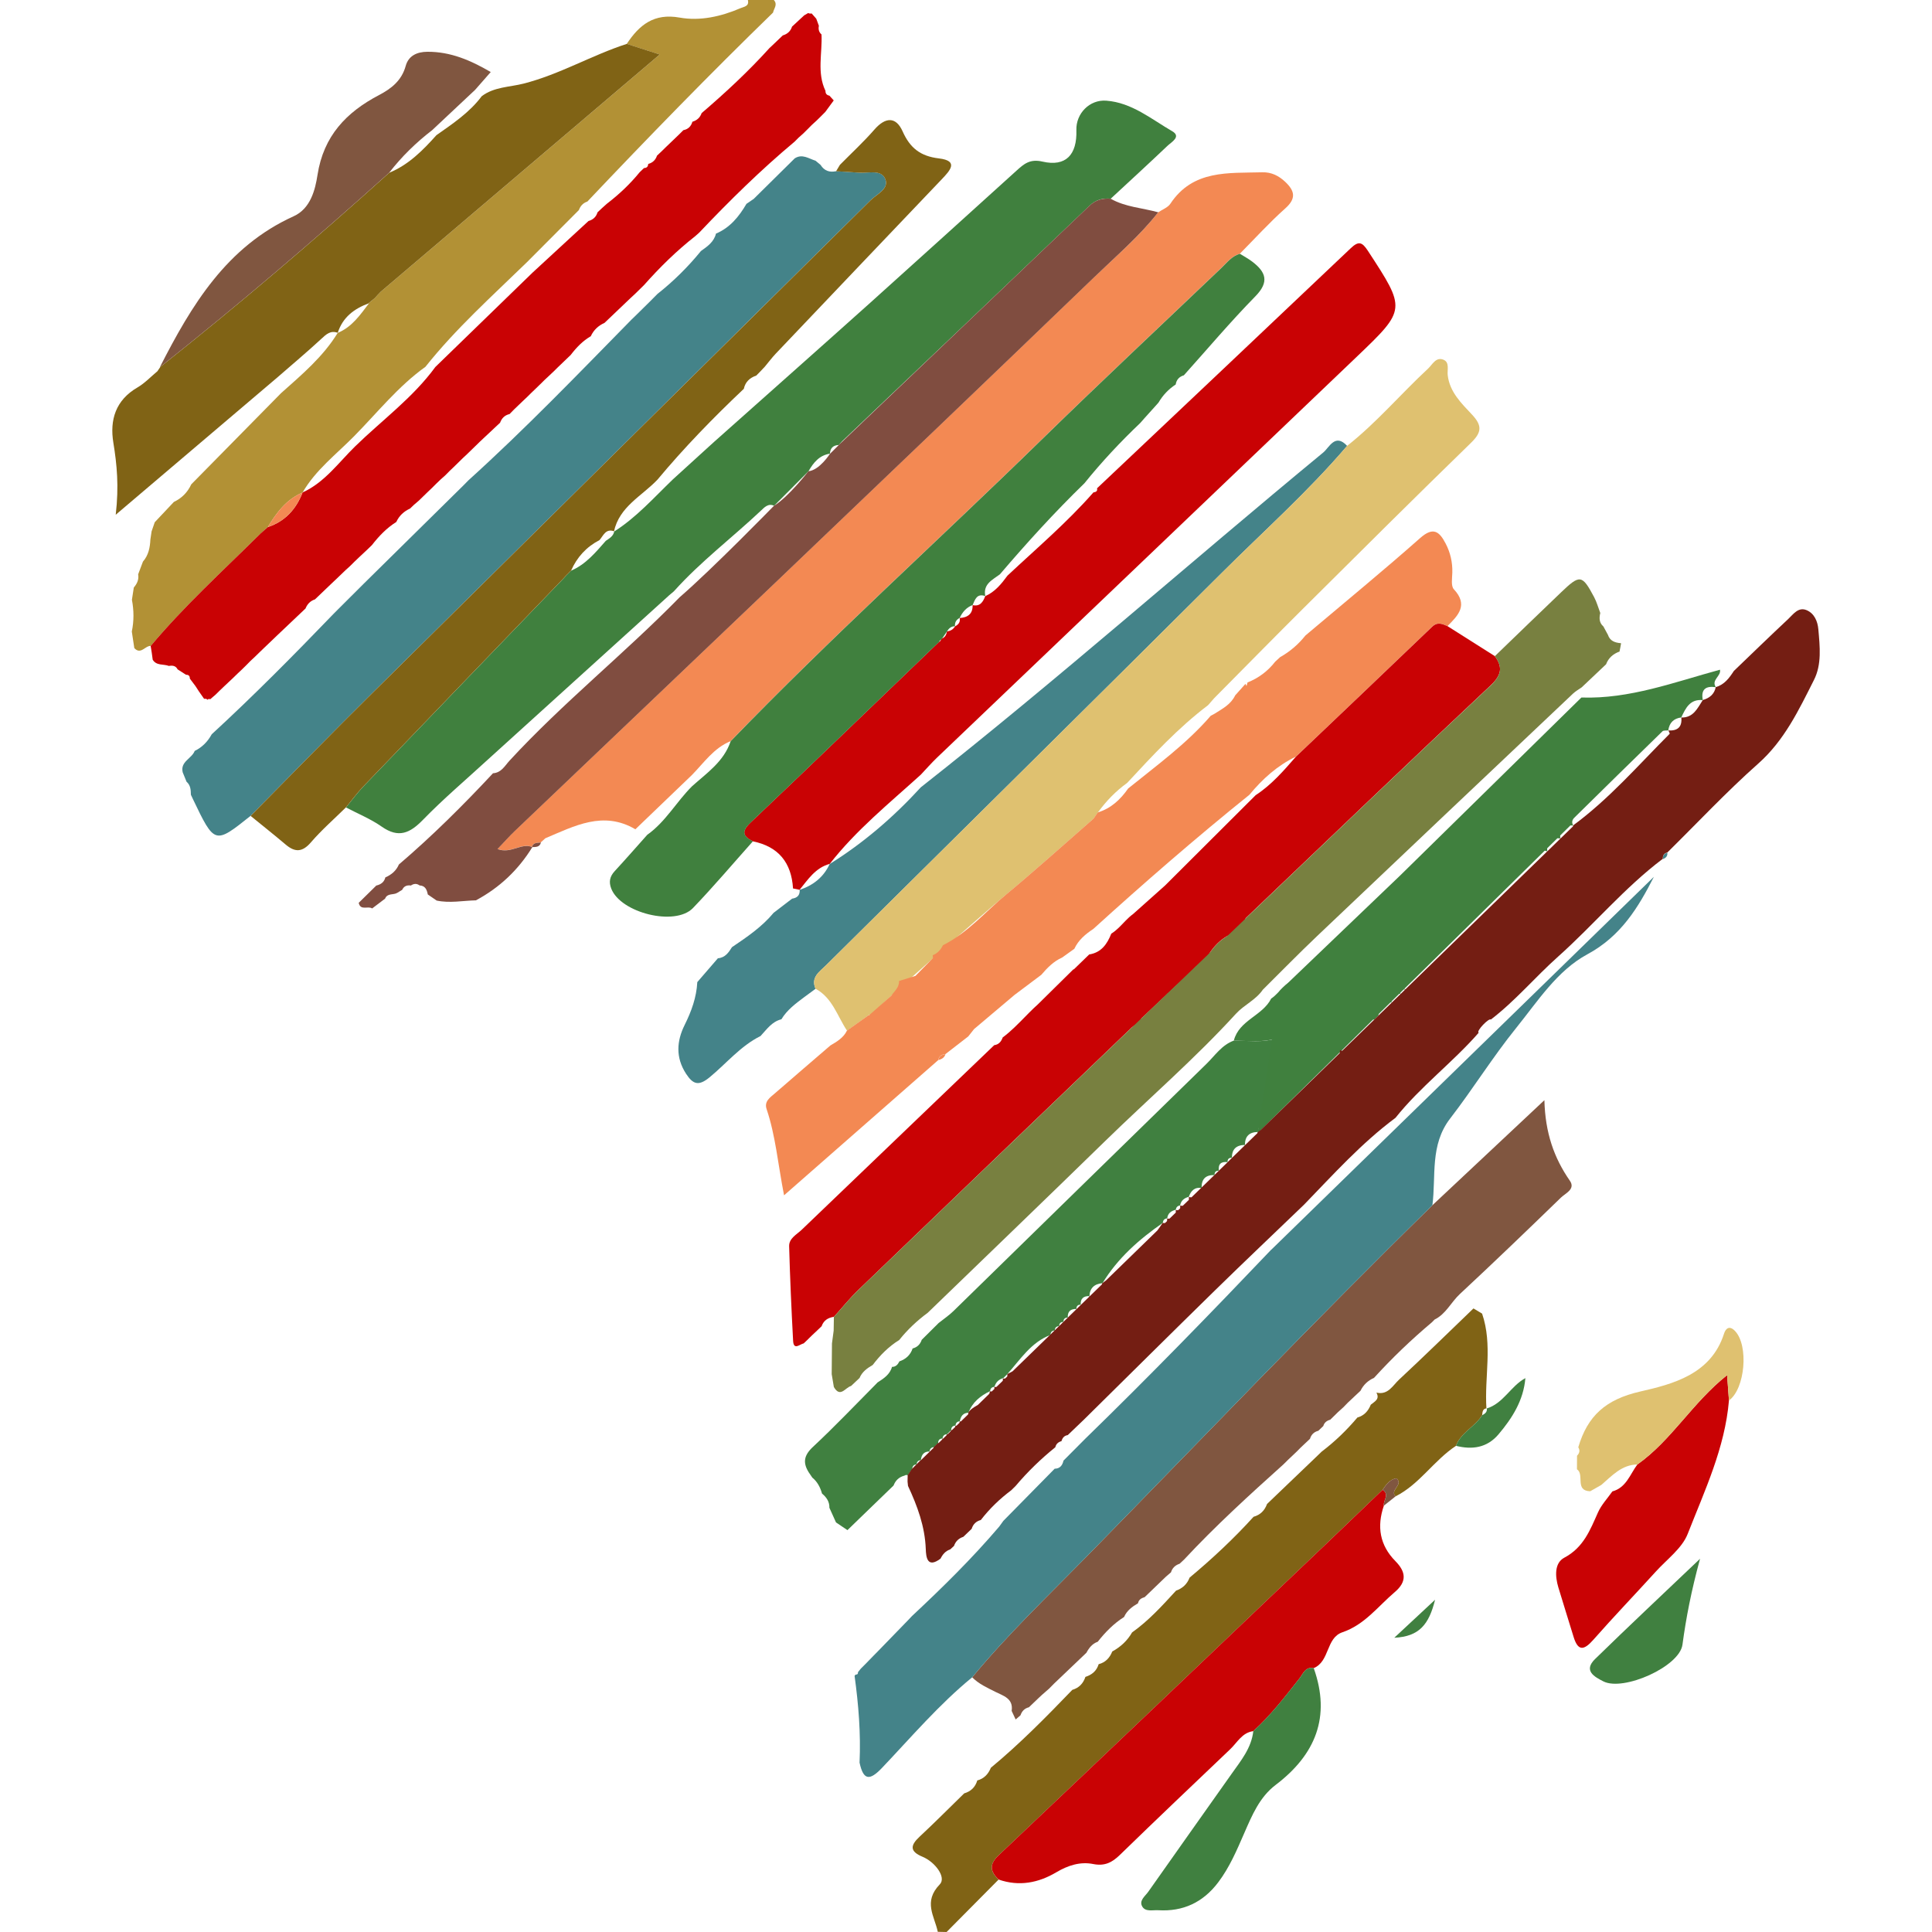
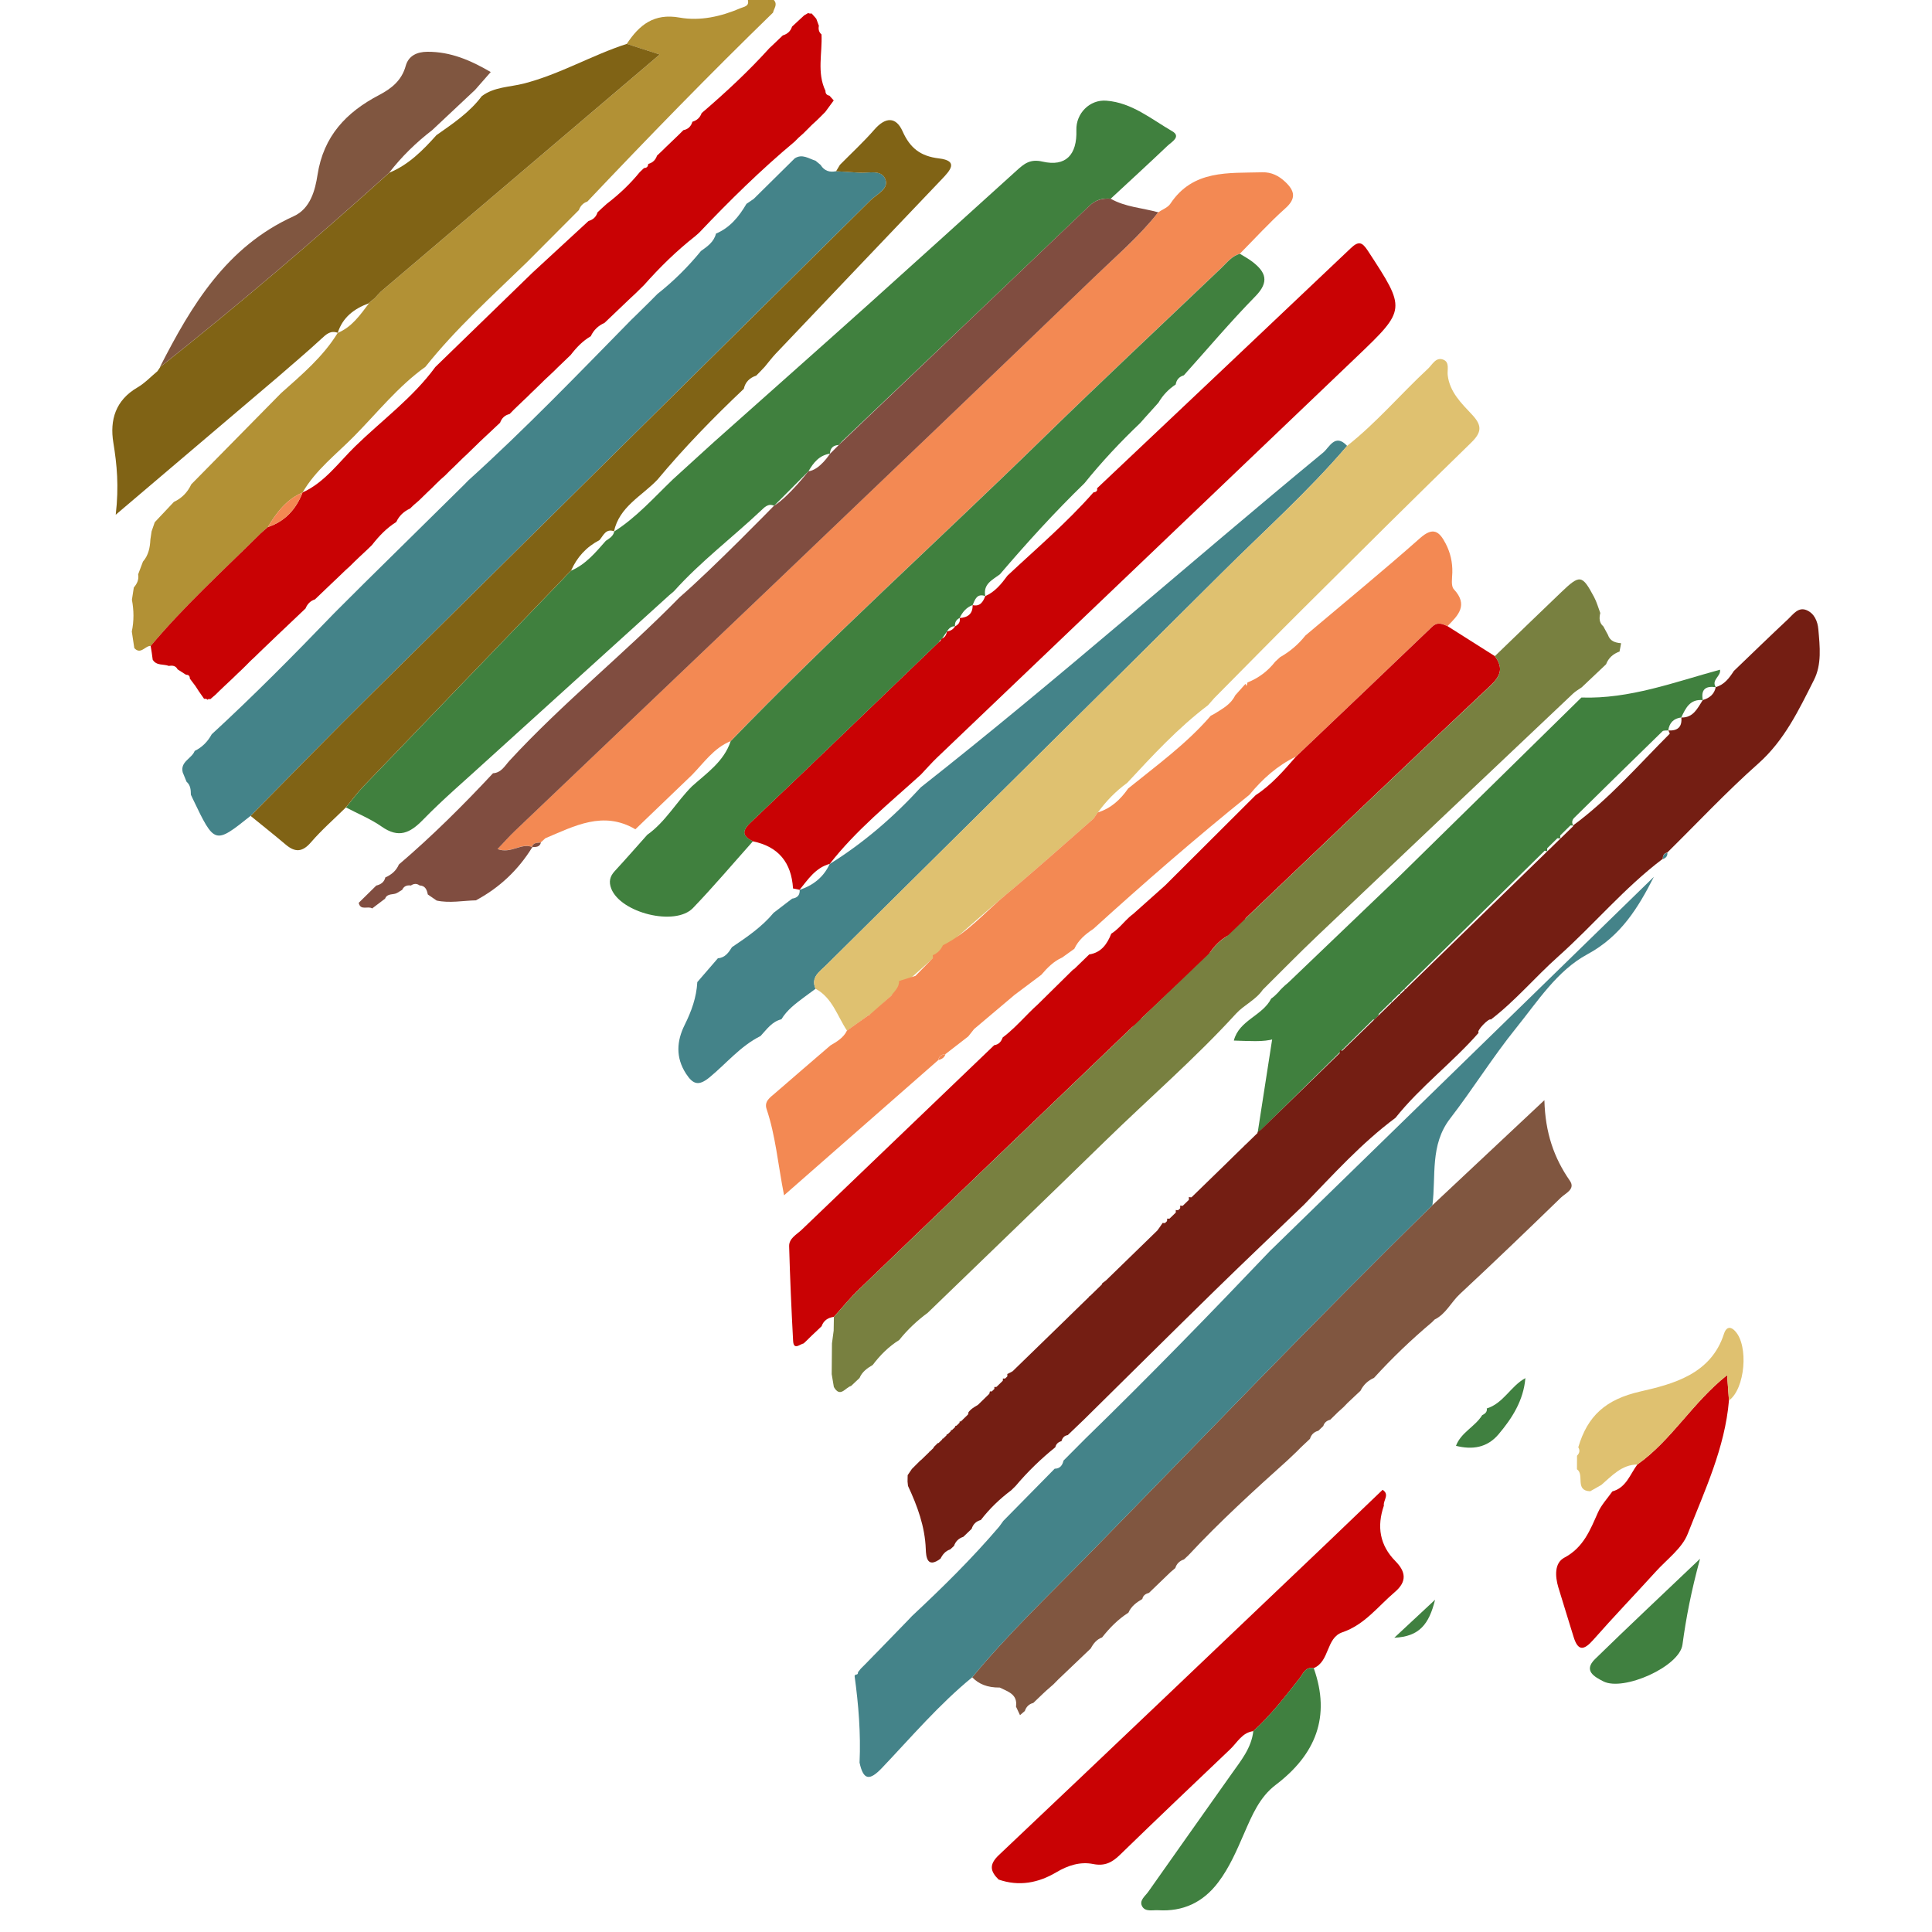
<svg xmlns="http://www.w3.org/2000/svg" id="Layer_1" x="0px" y="0px" viewBox="0 0 512 512" style="enable-background:new 0 0 512 512;" xml:space="preserve">
  <style type="text/css">	.st0{fill:#741E13;}	.st1{fill:#B29135;}	.st2{fill:#40803E;}	.st3{fill:#F38953;}	.st4{fill:#448389;}	.st5{fill:#C90204;}	.st6{fill:#805640;}	.st7{fill:#804D40;}	.st8{fill:#806315;}	.st9{fill:#408040;}	.st10{fill:#DFC170;}	.st11{fill:#788040;}	.st12{fill:#FFFFFF;}	.st13{fill:#231F20;}</style>
  <g>
    <path class="st1" d="M204.86,3.34c-16.79,16.31-33.11,33.09-49.21,50.08c-1.13,0.37-1.84,1.16-2.24,2.25  c-4.59,4.61-9.18,9.22-13.77,13.82c-9.23,8.98-18.84,17.59-26.89,27.71c-7.24,5.18-12.75,12.16-18.93,18.42  c-4.71,4.78-10.17,8.92-13.62,14.87l-0.02,0.03c-4.29,1.83-6.91,5.33-9.21,9.16c-0.82,0.74-1.67,1.44-2.45,2.22  c-9.7,9.59-19.79,18.8-28.58,29.28c-1.49-0.09-2.63,2.43-4.35,0.57c-0.22-1.46-0.44-2.92-0.66-4.39c0.59-2.8,0.56-5.61,0.03-8.42  c0.17-1.08,0.33-2.17,0.5-3.25c0.87-1,1.39-2.12,1.15-3.49c0.42-1.12,0.85-2.24,1.27-3.37c1.47-1.68,1.87-3.72,1.97-5.85  c0.11-0.72,0.21-1.44,0.32-2.16c0.28-0.81,0.56-1.62,0.84-2.43c1.69-1.79,3.38-3.59,5.07-5.38c2.11-0.99,3.63-2.55,4.61-4.66  c7.93-8.05,15.85-16.1,23.78-24.15c5.48-4.89,11.13-9.62,15.03-15.99l-0.01,0.01c3.78-1.55,5.97-4.78,8.3-7.85l-0.23,0.07  c0.59-0.48,1.19-0.97,1.78-1.45c0.26-0.29,0.53-0.59,0.79-0.88c0.26-0.27,0.53-0.55,0.79-0.82c24.44-20.78,48.89-41.57,73.91-62.84  c-3.7-1.19-6.22-2-8.74-2.81c3.32-5.04,7.21-8.2,14.02-6.98c5.42,0.97,10.98-0.28,16.14-2.5c0.93-0.4,2.36-0.48,1.94-2.16  c2.29,0,4.58,0,6.87,0C206.18,1.19,205.08,2.24,204.86,3.34z" />
    <path class="st2" d="M178.34,127.02c3.23-2.94,6.46-5.88,9.69-8.82c0.45-0.41,0.9-0.82,1.36-1.23  c13.65-12.16,27.34-24.28,40.95-36.48c13.05-11.71,26.03-23.5,39.04-35.26c1.96-1.77,3.54-3.19,6.91-2.4  c6.15,1.42,9.17-1.81,8.96-8.33c-0.14-4.41,3.5-8.16,7.93-7.82c6.78,0.51,11.91,4.88,17.46,8.09c2.49,1.44-0.19,2.87-1.25,3.88  c-4.96,4.72-10.01,9.34-15.03,14c-2.16-0.18-3.95,0.27-5.66,1.9c-21.78,20.82-43.62,41.56-65.45,62.32  c-0.34,0.38-0.69,0.76-1.03,1.14l0.09-0.08c-1.53,0.05-2.32,0.84-2.37,2.36l0.08-0.07c-2.87,0.39-4.45,2.38-5.77,4.68  c0,0-9.1,9.13-9.1,9.13c-1.58-0.73-2.62,0.47-3.49,1.29c-7.6,7.16-15.98,13.49-22.99,21.29l-0.15,0.15  c-0.38,0.32-0.76,0.64-1.14,0.96c-16.04,14.53-32.08,29.07-48.12,43.6c-5.74,5.28-11.71,10.33-17.14,15.91  c-3.47,3.57-6.47,4.98-10.96,1.84c-2.92-2.05-6.31-3.42-9.48-5.09c1.57-1.9,3.02-3.91,4.73-5.68  c17.56-18.29,35.15-36.55,52.74-54.81c0.35-0.38,0.7-0.76,1.05-1.14l0,0.02c0.38-0.39,0.77-0.78,1.15-1.16l0,0.02  c3.9-1.67,6.5-4.85,9.2-7.91c0.95-0.65,1.99-1.22,2.23-2.5l-0.07,0.07C168.67,137.12,173.31,131.85,178.34,127.02z" />
    <path class="st3" d="M306.94,56.26c1.09-0.74,2.55-1.25,3.22-2.27c6.01-9.07,15.39-8.07,24.36-8.33c2.43-0.07,4.39,0.93,6.11,2.56  c2.48,2.36,2.95,4.37-0.01,7c-4.23,3.76-8.05,7.99-12.05,12.02c-2.14,0.61-3.42,2.34-4.92,3.77  c-15.96,15.21-32.05,30.29-47.82,45.68c-27.32,26.67-55.68,52.26-82.22,79.73c-4.46,1.81-7.07,5.74-10.27,8.99  c-4.99,4.79-9.98,9.57-14.96,14.36c-8.53-5.02-16.15-0.86-23.86,2.38c-0.44,0.39-0.88,0.79-1.31,1.19c0,0,0.13-0.07,0.13-0.07  c-0.95,0.11-2.04-0.06-2.39,1.22c0,0,0.12-0.02,0.12-0.02c-2.92-1.23-5.64,1.87-9.23,0.52c1.78-1.86,3.13-3.4,4.61-4.81  c23.29-22.21,46.62-44.39,69.89-66.62c27.96-26.71,55.91-53.42,83.76-80.24C295.87,67.81,301.98,62.59,306.94,56.26z" />
    <path class="st4" d="M210.62,41.96c2-1.27,3.7,0.07,5.5,0.63c0.45,0.37,0.9,0.75,1.35,1.12c0,0,0.02,0.04,0.02,0.04  c0.97,1.52,2.36,1.99,4.08,1.62c2.08,0.13,4.16,0.28,6.25,0.39c2.41,0.13,5.73-0.88,6.77,1.64c1.1,2.66-2.23,4.03-3.87,5.66  c-44.02,43.59-88.12,87.11-132.15,130.7c-10.82,10.71-21.44,21.63-32.16,32.45c-9.52,7.59-9.52,7.59-15.31-4.5  c-0.17-0.36-0.34-0.72-0.51-1.09c-0.02-1.27-0.08-2.53-1.15-3.45c-0.34-0.83-0.68-1.67-1.02-2.5c-0.69-2.87,2.41-3.62,3.18-5.67  c1.99-0.97,3.46-2.48,4.51-4.41c11.14-10.25,21.78-21.01,32.28-31.91c0.39-0.39,0.77-0.78,1.16-1.17c1.91-1.9,3.81-3.8,5.72-5.7  c0.39-0.39,0.77-0.78,1.16-1.16c8.81-8.69,17.62-17.37,26.43-26.06c0.43-0.44,0.86-0.87,1.29-1.31  c15.01-13.57,29.03-28.14,43.19-42.57c0.38-0.36,0.75-0.73,1.13-1.09c0.77-0.76,1.55-1.53,2.32-2.29c0.38-0.37,0.76-0.75,1.14-1.12  c0.77-0.78,1.54-1.55,2.32-2.33c4.25-3.36,8.08-7.15,11.5-11.35c1.7-1.22,3.45-2.39,3.99-4.62c3.72-1.57,6.11-4.52,8.08-7.89  c0.64-0.44,1.29-0.88,1.93-1.32C203.37,49.13,206.99,45.55,210.62,41.96z" />
    <path class="st5" d="M39.93,171.19c8.79-10.48,18.88-19.69,28.58-29.28c0.78-0.78,1.63-1.48,2.46-2.22  c4.59-1.53,7.5-4.74,9.21-9.16l0.02-0.03c5.85-2.67,9.52-7.91,13.92-12.21c7.13-6.95,15.3-12.88,21.25-21.03  c8.59-8.34,17.18-16.68,25.78-25.03c4.94-4.55,9.88-9.11,14.81-13.66c1.19-0.34,2.01-1.06,2.38-2.27c0,0-0.05,0.03-0.05,0.03  c0.41-0.39,0.83-0.78,1.24-1.17c0,0-0.08,0.07-0.08,0.07c0.46-0.41,0.91-0.82,1.37-1.23c3.22-2.46,6.15-5.23,8.71-8.37  c0.35-0.33,0.7-0.67,1.04-1c0,0,0.12-0.1,0.12-0.1c0.67-0.01,1.04-0.34,1.08-1.02c0,0,0.07-0.08,0.07-0.08  c1.16-0.32,1.9-1.07,2.28-2.2c0,0,0.03-0.02,0.03-0.02c0.38-0.36,0.77-0.73,1.16-1.09c0,0,0.02-0.02,0.02-0.02  c0.38-0.37,0.76-0.74,1.14-1.12c0,0,0.01-0.01,0.01-0.01c0.39-0.38,0.79-0.75,1.18-1.13c0.76-0.73,1.52-1.46,2.28-2.19  c0.4-0.4,0.8-0.79,1.2-1.19c0,0-0.02,0.03-0.02,0.03c1.27-0.25,2.03-1.03,2.38-2.25c0,0-0.03,0.03-0.03,0.03  c1.21-0.35,2.05-1.1,2.47-2.3c6.33-5.42,12.42-11.08,18.01-17.27c0.42-0.39,0.83-0.78,1.25-1.17c0.75-0.72,1.5-1.44,2.25-2.15  c1.22-0.36,2.06-1.11,2.45-2.33c1.07-0.99,2.14-1.99,3.21-2.98c0.35-0.21,0.71-0.41,1.07-0.62c0.29,0.15,0.6,0.19,0.91,0.11  c0.41,0.47,0.82,0.94,1.23,1.4c0.23,0.62,0.46,1.25,0.69,1.87c-0.18,0.89-0.01,1.68,0.7,2.3c0.24,4.99-1.27,10.11,1.05,14.95  c-0.02,0.73,0.34,1.14,1.05,1.27c0,0-0.04-0.04-0.04-0.04c0.39,0.43,0.79,0.87,1.18,1.3c-0.75,1.02-1.49,2.03-2.24,3.05  c-0.4,0.4-0.79,0.8-1.19,1.2c-0.37,0.36-0.73,0.72-1.1,1.08c-0.42,0.39-0.85,0.77-1.27,1.16c-0.35,0.36-0.71,0.71-1.06,1.07  c-0.41,0.4-0.81,0.81-1.22,1.21c0,0,0.07-0.06,0.07-0.06c-0.44,0.39-0.88,0.78-1.32,1.17c-0.34,0.35-0.69,0.69-1.03,1.04  c-8.97,7.49-17.28,15.67-25.31,24.14c-0.35,0.31-0.7,0.62-1.05,0.93c-4.94,3.87-9.39,8.25-13.55,12.94  c-0.77,0.76-1.54,1.51-2.31,2.27c-0.41,0.38-0.82,0.76-1.23,1.14c-2.31,2.2-4.62,4.4-6.93,6.61c-1.64,0.74-2.89,1.89-3.64,3.54  c-2.15,1.25-3.82,3-5.32,4.96c-0.34,0.33-0.69,0.66-1.03,0.99c-0.81,0.78-1.63,1.56-2.44,2.34c-0.36,0.36-0.72,0.72-1.09,1.08  c-0.79,0.74-1.59,1.49-2.38,2.23c-0.39,0.38-0.77,0.77-1.16,1.15l0-0.01c-0.39,0.38-0.78,0.76-1.17,1.14l0.02-0.02  c-0.4,0.38-0.8,0.77-1.2,1.15c-0.37,0.36-0.74,0.72-1.1,1.09c-0.42,0.4-0.84,0.79-1.26,1.19c-0.74,0.71-1.48,1.42-2.23,2.14  c-0.41,0.42-0.81,0.83-1.22,1.25l0.03-0.05c-1.26,0.3-2.06,1.1-2.49,2.29c-1.78,1.67-3.55,3.33-5.33,5  c-0.32,0.31-0.64,0.63-0.96,0.94c-0.83,0.8-1.66,1.61-2.48,2.41c-0.36,0.33-0.71,0.67-1.07,1c-0.8,0.78-1.6,1.57-2.4,2.35  c-0.37,0.35-0.73,0.7-1.1,1.05l-0.06,0.06c-0.36,0.37-0.73,0.73-1.09,1.1l-0.05,0.05c-0.4,0.35-0.79,0.7-1.19,1.06l0,0  c-0.39,0.38-0.79,0.75-1.18,1.13l0.02-0.02c-0.39,0.39-0.78,0.78-1.17,1.17l0.02-0.02c-0.4,0.38-0.8,0.76-1.2,1.14l0.03-0.03  c-0.4,0.39-0.79,0.78-1.19,1.16l0.04-0.04c-0.4,0.39-0.8,0.78-1.2,1.17l0.04-0.04c-0.45,0.38-0.9,0.77-1.34,1.15  c-0.33,0.32-0.67,0.64-1,0.96c-1.64,0.75-2.89,1.9-3.65,3.56c-2.56,1.6-4.61,3.75-6.45,6.12c-0.34,0.33-0.68,0.66-1.02,0.99  c-0.82,0.77-1.63,1.54-2.45,2.3c-0.38,0.36-0.75,0.72-1.13,1.08l-0.04,0.04c-0.37,0.37-0.74,0.73-1.11,1.1l-0.05,0.05  c-0.4,0.36-0.8,0.72-1.19,1.08c-0.76,0.73-1.53,1.47-2.29,2.2c-0.42,0.4-0.84,0.79-1.26,1.19c-1.52,1.45-3.04,2.9-4.56,4.36  c-1.22,0.4-2.03,1.23-2.5,2.41c-2.53,2.4-5.06,4.81-7.6,7.21c-0.35,0.34-0.71,0.68-1.06,1.02c-0.81,0.77-1.61,1.54-2.42,2.31  c-0.38,0.36-0.76,0.73-1.13,1.09c-0.39,0.38-0.78,0.76-1.17,1.14c-0.4,0.37-0.79,0.74-1.19,1.11l0.01-0.01  c-0.39,0.39-0.78,0.78-1.16,1.18c-0.37,0.36-0.74,0.73-1.11,1.09c-0.41,0.38-0.81,0.77-1.22,1.15l0.03-0.03  c-0.4,0.39-0.81,0.78-1.21,1.18c-0.75,0.71-1.51,1.41-2.26,2.12c-0.44,0.42-0.89,0.84-1.33,1.27c-0.33,0.32-0.66,0.65-0.98,0.97  c-0.49,0.42-0.99,0.84-1.48,1.27c-0.26-0.17-0.48-0.12-0.65,0.13c-0.27-0.25-0.59-0.33-0.95-0.25c-0.45-0.65-0.91-1.3-1.36-1.95  c-0.32-0.49-0.63-0.98-0.95-1.46c-0.49-0.65-0.98-1.3-1.47-1.95c0.01-0.69-0.31-1.04-1.01-1.02c-0.74-0.48-1.49-0.95-2.23-1.43  c-0.5-0.98-1.36-1.08-2.32-0.91c-1.42-0.56-3.27,0-4.28-1.64C40.32,173.59,40.13,172.39,39.93,171.19z" />
    <path class="st5" d="M290.73,129.4c22.4-21.18,44.83-42.34,67.18-63.57c2.14-2.04,3.05-1.74,4.63,0.69  c10.07,15.44,10.17,15.45-2.93,27.97c-37.07,35.44-74.18,70.84-111.26,106.26c-1.51,1.44-2.89,3.03-4.33,4.55  c-8.36,7.58-17.17,14.7-24.16,23.68l0.01-0.04c-3.77,1.03-5.74,4.13-8,6.9l0.03-0.03c-0.58-0.12-1.16-0.24-1.74-0.36  c-0.42-6.83-3.84-11.11-10.66-12.49c-2.7-1.37-3.06-2.64-0.59-4.99c16.73-15.87,33.31-31.89,49.94-47.86  c0.3-0.12,0.47-0.34,0.53-0.67l0.23-0.22c0.92-0.34,1.21-1.12,1.37-1.99l-0.08,0.1c0.97-0.09,1.73-0.52,2.22-1.38l-0.08,0.06  c0.97-0.46,1.52-1.16,1.28-2.29l-0.06,0.07c2.19-0.13,3.58-1.08,3.49-3.49l-0.05,0.05c2.03,0.48,2.81-0.83,3.41-2.39  c0,0-0.03,0.03-0.03,0.03c2.6-1.13,4.3-3.25,5.92-5.45c7.69-7.21,15.74-14.04,22.72-21.99c0,0,0.06-0.06,0.06-0.06  C290.44,130.4,290.89,130.16,290.73,129.4z" />
-     <path class="st6" d="M257.64,444.5c9.33-11.3,19.93-21.41,30.17-31.85c30.54-31.15,60.62-62.75,91.8-93.26  c9.51-8.92,19.03-17.85,29.67-27.83c0.22,8.66,2.55,15.3,6.74,21.33c1.57,2.25-1.14,3.31-2.35,4.48  c-8.86,8.6-17.76,17.16-26.8,25.57c-2.33,2.17-3.68,5.28-6.68,6.75c-0.24,0.24-0.47,0.48-0.71,0.72  c-5.44,4.58-10.57,9.48-15.35,14.74c-1.6,0.71-2.8,1.83-3.58,3.41c-1.13,1.07-2.27,2.13-3.4,3.2c-0.42,0.43-0.83,0.86-1.25,1.29  l0.06-0.07c-0.45,0.41-0.9,0.82-1.35,1.22c-0.69,0.68-1.39,1.36-2.08,2.04c-0.89,0.24-1.57,0.73-1.84,1.67  c-0.44,0.42-0.88,0.84-1.32,1.26c-1.13,0.3-1.87,1-2.21,2.13c-0.81,0.77-1.63,1.53-2.44,2.3c-0.36,0.36-0.72,0.73-1.08,1.09  c-0.79,0.75-1.59,1.5-2.38,2.26c-0.38,0.38-0.77,0.76-1.15,1.14c-9.04,8.12-18.03,16.31-26.32,25.22c-0.39,0.37-0.79,0.73-1.18,1.1  l0,0c-1.14,0.38-1.93,1.11-2.29,2.27l0,0.01c-0.43,0.37-0.86,0.73-1.29,1.1c-1.89,1.82-3.79,3.65-5.68,5.47  c-0.86,0.25-1.58,0.65-1.77,1.63c-1.54,0.9-2.95,1.93-3.69,3.63c-2.74,1.74-4.98,4.03-6.98,6.56c-1.45,0.52-2.31,1.63-3,2.92  c-2.86,2.73-5.73,5.46-8.59,8.19c-0.43,0.44-0.87,0.88-1.3,1.32c-0.64,0.56-1.27,1.11-1.91,1.67c-0.3,0.28-0.6,0.56-0.9,0.84  c-0.84,0.81-1.69,1.62-2.53,2.42c-1.15,0.29-1.87,1.03-2.24,2.13c-0.43,0.37-0.85,0.74-1.28,1.11c-0.35-0.76-0.71-1.52-1.06-2.27  c0.5-3.32-2.25-4.01-4.31-5.05C261.6,447.25,259.38,446.27,257.64,444.5z" />
+     <path class="st6" d="M257.64,444.5c9.33-11.3,19.93-21.41,30.17-31.85c30.54-31.15,60.62-62.75,91.8-93.26  c9.51-8.92,19.03-17.85,29.67-27.83c0.22,8.66,2.55,15.3,6.74,21.33c1.57,2.25-1.14,3.31-2.35,4.48  c-8.86,8.6-17.76,17.16-26.8,25.57c-2.33,2.17-3.68,5.28-6.68,6.75c-0.24,0.24-0.47,0.48-0.71,0.72  c-5.44,4.58-10.57,9.48-15.35,14.74c-1.6,0.71-2.8,1.83-3.58,3.41c-1.13,1.07-2.27,2.13-3.4,3.2c-0.42,0.43-0.83,0.86-1.25,1.29  l0.06-0.07c-0.45,0.41-0.9,0.82-1.35,1.22c-0.69,0.68-1.39,1.36-2.08,2.04c-0.89,0.24-1.57,0.73-1.84,1.67  c-0.44,0.42-0.88,0.84-1.32,1.26c-1.13,0.3-1.87,1-2.21,2.13c-0.81,0.77-1.63,1.53-2.44,2.3c-0.36,0.36-0.72,0.73-1.08,1.09  c-0.79,0.75-1.59,1.5-2.38,2.26c-9.04,8.12-18.03,16.31-26.32,25.22c-0.39,0.37-0.79,0.73-1.18,1.1  l0,0c-1.14,0.38-1.93,1.11-2.29,2.27l0,0.01c-0.43,0.37-0.86,0.73-1.29,1.1c-1.89,1.82-3.79,3.65-5.68,5.47  c-0.86,0.25-1.58,0.65-1.77,1.63c-1.54,0.9-2.95,1.93-3.69,3.63c-2.74,1.74-4.98,4.03-6.98,6.56c-1.45,0.52-2.31,1.63-3,2.92  c-2.86,2.73-5.73,5.46-8.59,8.19c-0.43,0.44-0.87,0.88-1.3,1.32c-0.64,0.56-1.27,1.11-1.91,1.67c-0.3,0.28-0.6,0.56-0.9,0.84  c-0.84,0.81-1.69,1.62-2.53,2.42c-1.15,0.29-1.87,1.03-2.24,2.13c-0.43,0.37-0.85,0.74-1.28,1.11c-0.35-0.76-0.71-1.52-1.06-2.27  c0.5-3.32-2.25-4.01-4.31-5.05C261.6,447.25,259.38,446.27,257.64,444.5z" />
    <path class="st2" d="M248.88,170.1c-16.63,15.97-33.22,31.99-49.94,47.86c-2.47,2.35-2.12,3.62,0.59,4.99  c-5.28,5.91-10.4,11.98-15.89,17.69c-4.72,4.91-19.14,1.3-21.65-5.14c-0.7-1.81-0.39-3.23,0.92-4.65c2.92-3.16,5.75-6.41,8.62-9.62  c4.87-3.45,7.73-8.75,11.87-12.87c3.94-3.53,8.45-6.56,10.23-11.93c26.54-27.47,54.9-53.06,82.22-79.73  c15.77-15.4,31.86-30.47,47.82-45.68c1.5-1.43,2.78-3.17,4.92-3.77c1.11,0.7,2.29,1.33,3.33,2.13c3.55,2.73,4.51,5.32,0.78,9.13  c-6.59,6.72-12.67,13.94-18.97,20.95c-1.22,0.36-1.96,1.16-2.16,2.43c-1.9,1.24-3.41,2.85-4.56,4.8c-0.29,0.33-0.59,0.66-0.88,0.99  c-0.92,1.02-1.84,2.04-2.77,3.07c-0.4,0.45-0.8,0.9-1.2,1.36c-5.26,5.01-10.22,10.3-14.78,15.96  c-7.88,7.65-15.26,15.77-22.39,24.12c-1.97,1.49-4.54,2.57-3.87,5.82l0.03-0.03c-2.27-0.83-2.76,0.91-3.41,2.39l0.05-0.05  c-1.69,0.64-2.76,1.89-3.49,3.49c0,0,0.06-0.07,0.06-0.07c-0.96,0.46-1.38,1.23-1.28,2.29c0,0,0.08-0.06,0.08-0.06  c-1.07-0.07-1.71,0.55-2.22,1.38c0,0,0.08-0.1,0.08-0.1c-0.46,0.66-0.92,1.33-1.37,1.99c0,0-0.23,0.22-0.22,0.22  C249.17,169.61,249,169.83,248.88,170.1z" />
    <path class="st7" d="M306.94,56.26c-4.97,6.33-11.08,11.54-16.83,17.08c-27.85,26.82-55.8,53.53-83.76,80.24  c-23.27,22.23-46.6,44.4-69.89,66.62c-1.48,1.41-2.84,2.95-4.61,4.81c3.59,1.35,6.31-1.75,9.23-0.52  c-3.72,6.05-8.7,10.76-14.96,14.11c-3.47,0.08-6.93,0.8-10.4,0.06c-0.78-0.54-1.56-1.08-2.35-1.62c-0.25-1.22-0.64-2.32-2.17-2.39  c-0.78-0.57-1.54-0.5-2.31,0.02c-1.03-0.15-1.85,0.15-2.31,1.15c-0.43,0.26-0.86,0.52-1.29,0.78c-1.01,0.65-2.64,0.02-3.24,1.55  c-1.14,0.87-2.29,1.74-3.43,2.6c-1.07-0.77-3.08,0.7-3.56-1.49c1.17-1.15,2.34-2.3,3.51-3.45c0.38-0.37,0.75-0.74,1.13-1.11  l0.02-0.02c1.21-0.28,2.1-0.91,2.41-2.18c0,0-0.02,0.02-0.02,0.02c1.62-0.7,2.89-1.76,3.6-3.42c8.82-7.54,17.03-15.7,24.94-24.18  c2.2-0.12,3.17-2.02,4.37-3.33c14.15-15.35,30.5-28.4,45.08-43.3c8.81-7.62,25.01-24.26,25.01-24.26c3.83-2.3,9.12-9.14,9.12-9.14  c2.95-0.29,5.69-4.6,5.69-4.6c0.79-0.79,1.58-1.57,2.37-2.36c0,0-0.09,0.08-0.09,0.08c0.34-0.38,44.71-42.64,66.48-63.45  c1.71-1.63,3.5-2.07,5.66-1.9C298.25,54.89,302.74,55.09,306.94,56.26z" />
-     <path class="st8" d="M250.86,512c-0.78-0.02-1.56-0.03-2.34-0.05c-0.86-4.17-3.94-7.95,0.53-12.57c1.82-1.89-1.28-5.96-4.57-7.32  c-3.42-1.42-3.27-3-0.79-5.31c4.02-3.74,7.89-7.65,11.83-11.49c1.77-0.52,2.95-1.65,3.47-3.43c0,0-0.01,0.01-0.01,0.01  c1.8-0.48,2.93-1.69,3.61-3.37c7.69-6.36,14.67-13.46,21.58-20.64c1.77-0.52,2.9-1.69,3.47-3.43c0,0,0.01-0.01,0.01-0.01  c1.71-0.55,2.96-1.57,3.5-3.35c0,0,0.03-0.02,0.03-0.02c1.8-0.47,2.91-1.68,3.58-3.36c2.21-1.21,3.99-2.85,5.25-5.05  c4.42-3.13,8.02-7.12,11.66-11.08c1.72-0.6,2.93-1.73,3.58-3.44c6-5.01,11.71-10.33,16.96-16.13c1.79-0.5,2.94-1.66,3.57-3.39  c4.5-4.31,9.01-8.63,13.51-12.94c0.32-0.31,0.64-0.63,0.97-0.94c3.5-2.65,6.63-5.68,9.46-9.03c1.79-0.5,2.88-1.73,3.55-3.4  c0.98-0.83,2.45-1.42,1.51-3.16l0.06-0.03c3.02,0.67,4.27-1.92,5.92-3.45c6.66-6.2,13.16-12.56,19.72-18.87  c0.76,0.46,1.53,0.92,2.29,1.37c2.84,8.27,0.59,16.78,1.15,25.16c0,0,0.09-0.06,0.09-0.06c-1.16,0.1-1.12,1.01-1.23,1.83  c-1.89,3.07-5.62,4.56-6.94,8.12c-5.85,3.85-9.63,10.17-16,13.38c-1.68-1.66,2.24-3.06,0.21-4.78c-1.82,0.33-2.73,1.71-3.66,3.06  c-4.94,4.73-9.87,9.48-14.82,14.2c-28.93,27.55-57.83,55.13-86.85,82.57c-2.69,2.54-2.31,4.31-0.09,6.51  C260.05,502.74,255.45,507.37,250.86,512z" />
-     <path class="st9" d="M240.53,391.04c0,0,0.04-0.08,0.04-0.08c-0.31-0.13-0.6-0.09-0.88,0.1c-1.42,0.36-2.37,1.25-2.89,2.62  c-4.07,3.94-8.15,7.88-12.22,11.82c-1.01-0.68-2.02-1.36-3.03-2.04c-0.58-1.29-1.17-2.59-1.75-3.88c0.04-1.61-0.77-2.79-1.95-3.76  c-0.47-1.65-1.22-3.13-2.58-4.24c-0.31-0.45-0.62-0.9-0.92-1.36c-1.66-2.61-1.3-4.56,1.12-6.81c5.79-5.39,11.23-11.14,16.81-16.75  c0,0,0.26-0.28,0.26-0.28c1.66-1.07,3.32-2.13,3.87-4.21l-0.03,0.07c1.02,0.01,1.56-0.63,1.97-1.46c1.71-0.59,2.93-1.69,3.51-3.44  l-0.02,0.02c1.24-0.31,2.03-1.11,2.43-2.3c1.49-1.48,2.98-2.96,4.47-4.44c1.32-1.06,2.74-2.01,3.95-3.19  c22.35-21.82,44.65-43.68,67.02-65.48c2.28-2.22,4.09-5.05,7.3-6.19c1.9,0.05,3.81,0.15,5.71,0.16  c7.88,0.02,10.84-2.98,10.89-11.01c0.01-1.71-0.03-3.43-0.04-5.14c0.64-1.39,1.8-2.21,3.11-2.88c0.13,2.65,0.47,5.31,0.33,7.94  c-0.34,6.32,2.45,10.09,8.62,11.39c-0.17,0.69-0.34,1.39-0.52,2.08l0.04-0.05c-6.3,3.45-10.45,9.3-15.52,14.11  c-2.36,2.24-5.78,3.83-6.28,7.67l0.04-0.04c-2.32,0-3.49,1.14-3.47,3.47l0.04-0.04c-2.3,0.02-3.54,1.09-3.48,3.47  c0,0,0.05-0.06,0.05-0.06c-0.86-0.06-1.27,0.34-1.21,1.2c0,0,0.06-0.05,0.06-0.05c-1.79-0.23-2.62,0.49-2.35,2.34  c0,0,0.05-0.06,0.05-0.06c-0.87-0.06-1.26,0.35-1.21,1.21l0.07-0.05c-2.45-0.13-3.58,1.06-3.5,3.48l0.06-0.06  c-1.92-0.32-2.9,0.73-3.48,2.38l0.07-0.07c-1.24,0.33-2.14,0.99-2.35,2.35c0,0,0.06-0.06,0.06-0.06c-0.72,0.08-1.13,0.47-1.2,1.2  c0,0,0.06-0.06,0.06-0.06c-1.27,0.3-2.21,0.92-2.34,2.35c0,0,0.05-0.05,0.05-0.05c-0.76,0.04-1.16,0.44-1.2,1.2l0.06-0.06  c-6.33,4.39-12.04,9.4-16.09,16.08l0.05-0.05c-2.14,0.18-3.39,1.26-3.49,3.48l0.05-0.06c-1.62-0.05-2.46,0.67-2.35,2.34  c0,0,0.06-0.06,0.06-0.06c-0.83-0.03-1.23,0.37-1.21,1.2l0.07-0.06c-1.64-0.07-2.45,0.69-2.35,2.35c0,0,0.06-0.07,0.06-0.07  c-0.82-0.02-1.24,0.37-1.21,1.21l0.07-0.07c-0.82-0.01-1.22,0.39-1.21,1.21l0.07-0.07c-0.82-0.01-1.23,0.39-1.21,1.21l0.07-0.07  c-0.81-0.01-1.22,0.4-1.22,1.21l0.07-0.06c-5.21,1.94-8.04,6.52-11.5,10.39c0,0,0.07-0.06,0.07-0.06c-0.4,0.4-0.81,0.81-1.21,1.21  c0,0,0.06-0.07,0.06-0.07c-1.23,0.34-2.01,1.13-2.36,2.36l0.07-0.06c-0.76,0.05-1.15,0.45-1.21,1.2c0,0,0.06-0.07,0.06-0.07  c-2.63,1.24-4.77,2.98-5.82,5.8c0,0,0.13-0.05,0.13-0.05c-1.56-0.01-2.17,0.96-2.4,2.32l0.07-0.07c-0.77,0.04-1.17,0.44-1.21,1.21  c0,0,0.06-0.06,0.06-0.06c-0.79,0.01-1.19,0.42-1.21,1.21c0,0,0.06-0.07,0.06-0.07c-0.41,0.4-0.81,0.81-1.22,1.21  c0,0,0.07-0.07,0.07-0.07c-0.75,0.06-1.15,0.47-1.21,1.21l0.07-0.06c-0.81,0-1.21,0.4-1.21,1.21c0,0,0.06-0.07,0.06-0.07  c-0.41,0.4-0.82,0.81-1.22,1.21l0.07-0.07c-0.75,0.06-1.15,0.47-1.21,1.22c0,0,0.07-0.06,0.07-0.06c-1.59-0.03-2.23,0.9-2.36,2.35  c0,0,0.07-0.07,0.07-0.07c-0.77,0.04-1.17,0.44-1.21,1.21l0.07-0.07c-0.78,0.03-1.18,0.44-1.21,1.21c0,0,0.07-0.09,0.07-0.09  C241.34,389.84,240.94,390.44,240.53,391.04z" />
    <path class="st8" d="M166.1,11.63c2.52,0.81,5.04,1.62,8.74,2.81c-25.02,21.28-49.46,42.06-73.91,62.84  c-0.26,0.27-0.53,0.55-0.79,0.82c-0.26,0.29-0.53,0.59-0.79,0.88c-0.59,0.48-1.19,0.97-1.78,1.45c0,0,0.23-0.07,0.23-0.07  c-3.91,1.41-6.98,3.71-8.3,7.85c0,0,0.01-0.01,0.01-0.01c-1.91-0.7-3.04,0.37-4.36,1.6c-3.71,3.44-7.6,6.69-11.41,10.02  c-13.96,11.86-27.91,23.71-43.07,36.59c0.88-7.59,0.31-13.33-0.63-19.1c-0.99-6.04,0.61-11.27,6.39-14.63  c1.94-1.13,3.54-2.85,5.29-4.3c0.26-0.39,0.53-0.78,0.79-1.17c0,0-0.13,0.1-0.13,0.1c20.83-16.5,41.02-33.76,60.77-51.53  c5.13-2.11,8.9-5.92,12.5-9.95c4.33-3.06,8.77-5.99,12.01-10.33c3.27-2.5,7.42-2.4,11.12-3.35  C148.33,19.71,156.8,14.64,166.1,11.63z" />
    <path class="st8" d="M66.41,216.22c10.71-10.82,21.33-21.74,32.16-32.45c44.03-43.59,88.13-87.1,132.15-130.7  c1.64-1.63,4.98-3,3.87-5.66c-1.05-2.52-4.36-1.51-6.77-1.64c-2.08-0.11-4.17-0.26-6.25-0.39c0.34-0.57,0.68-1.13,1.02-1.7  c3.07-3.11,6.29-6.08,9.15-9.36c2.9-3.32,5.69-3.47,7.46,0.49c1.97,4.43,4.74,6.59,9.62,7.17c5.37,0.64,2.92,3.25,0.78,5.5  c-14.69,15.4-29.36,30.81-44.02,46.24c-1.03,1.09-1.94,2.31-2.9,3.46c-0.38,0.4-0.76,0.81-1.14,1.21  c-0.37,0.38-0.75,0.76-1.12,1.14c-1.71,0.59-2.91,1.67-3.3,3.51c-8.06,7.62-15.79,15.56-22.9,24.09  c-4.13,4.34-10.11,7.13-11.52,13.75l0.07-0.07c-2.26-0.83-2.86,1.13-3.91,2.33c-3.47,1.8-5.95,4.52-7.52,8.08c0,0,0-0.02,0-0.02  c-0.38,0.39-0.77,0.78-1.15,1.16c0,0,0-0.02,0-0.02c-0.35,0.38-0.7,0.76-1.05,1.14c-17.58,18.26-35.18,36.52-52.74,54.81  c-1.7,1.77-3.16,3.78-4.73,5.68c-3.11,3.07-6.43,5.96-9.27,9.26c-2.28,2.65-4.23,2.69-6.72,0.57  C72.62,221.21,69.5,218.74,66.41,216.22z" />
    <path class="st4" d="M244.03,208.64c36.35-28.61,70.97-59.3,106.64-88.72c1.61-1.33,3.14-5.21,6.33-1.76  c-10.28,12.06-22.12,22.6-33.31,33.76c-34.85,34.72-69.86,69.28-104.8,103.91c-1.71,1.7-4.1,3.14-2.76,6.21c-1,0.74-2,1.48-3,2.21  c-2.27,1.7-4.55,3.38-6.05,5.87c-2.53,0.62-3.9,2.69-5.53,4.44c-5.32,2.64-9.05,7.28-13.53,10.96c-2.89,2.37-4.37,1.86-6.22-0.98  c-2.79-4.31-2.48-8.65-0.36-12.92c1.8-3.62,3.14-7.29,3.35-11.35c1.82-2.11,3.64-4.21,5.46-6.32c1.9-0.14,2.84-1.51,3.73-2.94  c3.97-2.68,7.94-5.37,11.04-9.11c1.63-1.25,3.27-2.5,4.9-3.75c1.36-0.19,2.1-0.91,2-2.35l-0.03,0.03c3.62-1.2,6.39-3.38,8-6.9  l-0.01,0.04C228.9,223.35,236.86,216.47,244.03,208.64z" />
    <path class="st6" d="M103.13,45.78C83.38,63.55,63.19,80.81,42.36,97.31c8.37-16.39,17.65-31.93,35.46-40  c4.46-2.02,5.71-6.97,6.32-10.94c1.6-10.33,7.62-16.62,16.31-21.18c3.27-1.71,6-3.84,7.07-7.74c0.73-2.63,2.92-3.72,5.76-3.73  c6.11-0.03,11.41,2.24,16.77,5.37c-1.46,1.66-2.8,3.2-4.15,4.73c-3.79,3.56-7.58,7.11-11.37,10.67  C110.26,37.78,106.43,41.51,103.13,45.78z" />
    <path class="st3" d="M248.68,280.94c0.17-1.07,0.89-1.48,1.88-1.57C250.28,280.32,249.53,280.7,248.68,280.94z" />
    <path class="st7" d="M140.96,224.5c0.35-1.29,1.44-1.11,2.39-1.22C143.01,224.59,141.93,224.44,140.96,224.5z" />
    <path class="st7" d="M143.21,223.35c0.44-0.4,0.88-0.79,1.31-1.19C144.09,222.56,143.65,222.95,143.21,223.35z" />
    <path class="st6" d="M42.49,97.21c-0.26,0.39-0.53,0.78-0.79,1.17C41.97,97.99,42.23,97.6,42.49,97.21z" />
    <path class="st10" d="M224.47,273.14c-2.58-3.86-3.85-8.69-8.34-11.11c-1.33-3.07,1.05-4.51,2.77-6.21  c34.94-34.63,69.95-69.2,104.8-103.91c11.2-11.15,23.03-21.69,33.31-33.76c7.79-6.13,14.18-13.73,21.42-20.44  c1.17-1.09,2.1-3.2,4.1-2.38c1.69,0.7,0.96,2.68,1.13,4.11c0.53,4.5,3.68,7.48,6.47,10.47c2.71,2.9,2.53,4.68-0.28,7.42  c-14.87,14.46-29.57,29.09-44.28,43.72c-7.72,7.68-15.35,15.45-23.01,23.18c-0.26,0.27-0.53,0.54-0.8,0.81  c-0.54,0.62-1.08,1.23-1.62,1.85c-7.95,6.02-14.68,13.31-21.43,20.59c-3.01,2.17-5.57,4.81-7.74,7.81l-0.01-0.02  c-0.38,0.55-0.75,1.11-1.13,1.66c-7.72,6.73-15.32,13.6-23.2,20.14c-5.5,4.56-35.22,30.7-35.44,31.68  c-0.32,0.06-0.64,0.15-0.95,0.26C228.31,270.4,226.39,271.77,224.47,273.14z" />
    <path class="st5" d="M264.64,498.1c-2.22-2.2-2.6-3.97,0.09-6.51c29.02-27.45,57.92-55.02,86.85-82.57  c4.95-4.72,9.88-9.47,14.82-14.2c1.97,1.25,0.1,2.81,0.34,4.2c-1.9,5.51-1.11,10.47,3.07,14.71c2.76,2.8,3.11,5.4-0.18,8.19  c-4.45,3.78-7.98,8.65-13.88,10.65c-4.39,1.49-3.31,7.7-7.6,9.5c-2.24-0.4-2.78,1.45-3.81,2.77c-3.82,4.85-7.6,9.76-12.2,13.93  c-2.98,0.39-4.24,3-6.12,4.79c-9.78,9.31-19.57,18.61-29.25,28.02c-2.07,2.01-4.02,3.01-7.05,2.41c-3.44-0.69-6.69,0.35-9.78,2.18  C275.19,498.99,270.07,499.99,264.64,498.1z" />
    <path class="st5" d="M458.19,371.14c-1.06,12.57-6.43,23.87-10.93,35.35c-1.5,3.83-5.48,6.72-8.42,9.96  c-5.51,6.06-11.19,11.98-16.6,18.12c-2.51,2.84-4.06,3.07-5.25-0.86c-1.31-4.36-2.72-8.69-4.02-13.06  c-0.86-2.9-1.07-6.44,1.59-7.85c5.09-2.7,6.83-7.31,8.92-11.99c0.9-2.02,2.52-3.72,3.81-5.57c3.69-1,4.67-4.51,6.62-7.13  c9.06-6.4,14.61-16.41,23.79-23.68C457.9,367.13,458.05,369.13,458.19,371.14z" />
    <path class="st9" d="M332.14,458.76c4.6-4.17,8.37-9.08,12.2-13.93c1.03-1.31,1.58-3.17,3.81-2.77  c4.6,12.91,0.47,22.95-10.09,30.96c-4.27,3.24-6.26,8.06-8.32,12.78c-1.98,4.54-3.9,9.09-6.94,13.09  c-4.01,5.28-9.28,7.74-15.86,7.34c-1.45-0.09-3.35,0.48-4.21-0.95c-0.97-1.6,0.75-2.77,1.57-3.94  c7.33-10.44,14.74-20.84,22.1-31.27C328.86,466.59,331.64,463.25,332.14,458.76z" />
    <path class="st10" d="M458.19,371.14c-0.15-2-0.29-4.01-0.49-6.72c-9.18,7.27-14.73,17.28-23.79,23.68c-4.17,0.07-6.72,3-9.55,5.43  c-0.98,0.56-1.96,1.11-2.94,1.67c-4.18-0.14-1.43-4.43-3.51-5.83c0.01-1.2,0.01-2.4,0.02-3.59c0.66-0.66,0.84-1.4,0.33-2.23  c2.45-8.3,7.22-12.68,16.41-14.78c8.61-1.97,18.78-4.54,22.22-15.35c0.46-1.44,1.48-2.22,2.93-0.67  C463.46,356.61,462.48,368.06,458.19,371.14z" />
    <path class="st9" d="M450.53,413.09c-2.35,8.64-3.7,15.65-4.66,22.77c-0.79,5.84-15.67,12.44-20.97,9.72  c-2.3-1.18-5.38-2.8-2.19-5.92C431.46,431.11,440.4,422.74,450.53,413.09z" />
    <path class="st9" d="M385.85,383.16c1.32-3.56,5.05-5.05,6.94-8.12c0.75-0.38,1.38-0.84,1.23-1.82c0,0-0.09,0.06-0.09,0.06  c4.5-1.34,6.42-5.98,10.33-8.07l-0.02,0.03c-0.5,5.87-3.47,10.57-7.14,14.9C394.07,383.69,390.16,384.24,385.85,383.16z" />
    <path class="st9" d="M369.5,434.02c3.83-3.57,6.77-6.31,10.81-10.07C378.7,430.45,376.16,433.71,369.5,434.02z" />
-     <path class="st6" d="M366.74,399.02c-0.23-1.39,1.63-2.95-0.34-4.2c0.93-1.35,1.85-2.73,3.66-3.06c2.02,1.72-1.9,3.12-0.21,4.78  C368.81,397.37,367.77,398.19,366.74,399.02z" />
    <path class="st4" d="M440.66,227.68c-0.02-0.87,0.29-1.51,1.21-1.7C441.96,226.9,441.45,227.39,440.66,227.68z" />
    <polygon class="st9" points="404.26,365.2 404.39,365.09 404.24,365.23  " />
    <path class="st3" d="M80.18,130.52c-1.71,4.42-4.62,7.63-9.21,9.16C73.27,135.85,75.89,132.35,80.18,130.52z" />
    <path class="st1" d="M304.64,273.67c-0.38-0.38-0.77-0.76-1.15-1.14c0,0,0.07-0.07,0.07-0.07c0.38,0.38,0.76,0.77,1.14,1.15  C304.69,273.61,304.64,273.67,304.64,273.67z" />
    <path class="st1" d="M305.78,274.8c-0.38-0.38-0.76-0.76-1.14-1.13c0,0,0.05-0.05,0.05-0.05c0.38,0.38,0.76,0.76,1.13,1.14  C305.83,274.76,305.78,274.8,305.78,274.8z" />
    <path class="st2" d="M326.98,275.76c1.38-5.42,7.6-6.54,9.9-11.13c2.31-1.5,3.5-4.52,6.65-4.87c0.02,1.71,0.05,3.43,0.04,5.14  c-0.05,8.04-3.01,11.04-10.89,11.01C330.79,275.91,328.88,275.82,326.98,275.76z" />
    <path class="st3" d="M250.78,269.08c-1.48,0-2.95,0.01-4.43,0.01c0.06-1.25,0.52-2.15,1.93-2.24  C249.87,266.75,250.75,267.44,250.78,269.08z" />
    <path class="st3" d="M231.47,271.33c0.78,0.75,1.55,1.49,2.33,2.24C232.25,273.63,231.43,272.92,231.47,271.33z" />
    <path class="st3" d="M246.28,269.13c-0.48,0.97-1.36,1.13-2.32,1.13C244.46,269.32,245.3,269.08,246.28,269.13z" />
    <path class="st3" d="M253.08,270.25c-0.93,0-1.76-0.2-2.22-1.13C251.81,269.09,252.64,269.27,253.08,270.25z" />
    <path class="st3" d="M240.57,270.24c-0.4-0.37-0.79-0.74-1.19-1.1C239.78,269.5,240.18,269.87,240.57,270.24z" />
    <path class="st3" d="M251.98,273.56c0.36-0.36,0.73-0.73,1.09-1.09C252.71,272.84,252.34,273.2,251.98,273.56z" />
    <path class="st3" d="M250.69,274.68c0.41-0.36,0.82-0.71,1.23-1.07C251.51,273.97,251.1,274.33,250.69,274.68z" />
    <path class="st6" d="M257.3,253.89c-0.14,0.32-0.21,0.81-0.43,0.9c-0.23,0.09-0.61-0.22-0.93-0.36c0.14-0.32,0.2-0.81,0.43-0.9  C256.6,253.44,256.99,253.75,257.3,253.89z" />
    <path class="st11" d="M328.11,246.93c1.47,0.16,2.95,0.29,4.41,0.51c1.68,0.25,1.86,1.54,1.86,2.92c0,1.51-0.61,2.4-2.22,2.63  c-1.94,0.28-4.15-0.68-5.77,1.18c-1.73,1.45-1.01,3.45-1.12,5.24c-0.13,2.11-0.81,3.73-3.16,3.81c-2.85,0.09-2.5-2.1-2.59-3.94  c-0.07-1.49-0.18-2.97-0.28-4.46C321.24,251.09,323.81,248.04,328.11,246.93z" />
    <path class="st3" d="M385.28,156.15c-0.8-0.86-0.44-2.91-0.4-4.41c0.07-2.73-0.51-5.27-1.76-7.68c-1.68-3.24-3.31-4.54-6.8-1.44  c-9.5,8.42-19.33,16.47-29.03,24.67c-0.45,0.38-0.9,0.76-1.35,1.14c-1.86,2.34-4.09,4.25-6.7,5.72c-0.43,0.4-0.86,0.79-1.29,1.19  c-1.95,2.5-4.4,4.35-7.35,5.52c-0.09,0.31-0.18,0.63-0.26,0.94c-0.09-0.19-0.19-0.38-0.28-0.57c-0.91,1.02-1.82,2.04-2.73,3.06  c-1.13,2.37-3.35,3.52-5.42,4.83c-0.35,0.19-0.7,0.37-1.05,0.56c-6.41,7.43-14.32,13.15-21.88,19.27  c-2.04,2.92-4.53,5.27-8.03,6.34c0,0-0.01-0.02-0.01-0.02c-0.38,0.55-0.75,1.1-1.13,1.66c-7.72,6.73-15.32,13.6-23.2,20.14  c-5.5,4.56-10.18,10.16-16.72,13.42c-0.58,1.21-1.43,2.15-2.71,2.65c0,0.25,0.06,0.75,0.06,0.75l-4.63,4.72c0,0-2.9,0.9-4.35,1.36  c0.07,1.7-1.22,2.67-2.05,3.89l0,0l-5.98,5.26c0-0.04-0.01-0.07-0.01-0.11c-1.92,1.37-3.85,2.74-5.77,4.11  c-0.92,1.91-2.66,2.91-4.38,3.93c-4.9,4.22-9.81,8.43-14.69,12.67c-1.26,1.1-2.93,2.13-2.22,4.21c2.36,7,2.98,14.39,4.62,22.84  c14.14-12.41,27.51-24.13,40.88-35.85c0.17-1.07,0.89-1.48,1.88-1.57c2.02-1.56,4.04-3.13,6.06-4.69c0.51-0.65,1.03-1.3,1.54-1.95  l10.72-9.05l0,0c2.36-1.77,4.73-3.55,7.09-5.32c1.58-1.84,3.25-3.58,5.52-4.58c1.08-0.77,2.16-1.55,3.24-2.32  c1.08-2.34,2.97-3.9,5.05-5.28c13.46-12.22,27.18-24.14,41.35-35.54c3.44-4.17,7.38-7.73,12.3-10.1  c12.04-11.46,24.1-22.91,36.09-34.42c1.47-1.41,2.71-0.77,4.1-0.18C386.44,163.08,389.18,160.34,385.28,156.15z" />
    <path class="st5" d="M396.15,173.88c-4.18-2.65-8.36-5.3-12.54-7.94c-1.39-0.59-2.63-1.23-4.1,0.18  c-11.99,11.51-24.05,22.95-36.09,34.42c-3.24,3.72-6.47,7.46-10.66,10.19c-8,7.98-16,15.95-24,23.93l-8.46,7.55  c-0.74,0.54-1.41,1.17-2.06,1.84l-0.01,0.01v0c-1.17,1.21-2.29,2.48-3.73,3.37c-1.09,2.75-2.64,5.01-5.85,5.51  c-1.35,1.31-2.71,2.62-4.06,3.94l-0.14,0.01l-9.36,9.23c-1.63,1.46-3.15,3.06-4.69,4.62l-1.56,1.53c-0.99,0.94-2.01,1.85-3.11,2.66  c-0.39,1.08-1.03,1.89-2.25,2.05c-17,16.3-34.01,32.59-51,48.9c-1.34,1.29-3.41,2.28-3.35,4.39c0.23,8.35,0.6,16.69,1.05,25.03  c0.14,2.64,1.74,0.95,2.81,0.71c0.39-0.37,0.78-0.74,1.17-1.11c0,0,0.03-0.04,0.03-0.04c0.37-0.37,0.75-0.74,1.12-1.1  c0,0,0.04-0.03,0.04-0.03c0.38-0.36,0.76-0.71,1.14-1.07c0,0,0.05-0.05,0.05-0.05c0.37-0.35,0.74-0.7,1.1-1.05  c0,0,0.09-0.08,0.09-0.08c0.54-1.56,1.71-2.28,3.27-2.51c2.15-2.38,4.17-4.91,6.48-7.13c23.66-22.77,47.36-45.49,71.06-68.22  c0.17-0.16,0.34-0.33,0.51-0.5l0,0l0.94-0.88c0.64-0.55,1.34-1,2.24-1.16c-0.01-0.35,0.07-0.68,0.23-0.99c0-0.06,0-0.13,0-0.19  l9.18-8.65c1.45-1.25,2.89-2.5,4.34-3.74c0.67-1.41,1.91-2.12,3.25-2.73c1.98-3.71,4.56-6.76,8.85-7.87  c0.52-0.71,1.04-1.43,1.56-2.14c0.19-0.53,0.24-1.21,0.6-1.56c21.5-20.51,42.96-41.07,64.62-61.41  C397.78,179.11,398.43,176.97,396.15,173.88z" />
    <path class="st11" d="M429.6,170.5c0,0-0.07-0.05-0.07-0.05c-1.53-0.13-2.86-0.56-3.41-2.21c-0.4-0.74-0.81-1.49-1.21-2.23  c-1.14-0.99-1.13-2.24-0.82-3.56c-0.54-1.41-0.93-2.9-1.64-4.22c-3.18-5.96-3.74-6.04-8.71-1.29c-5.89,5.62-11.73,11.3-17.59,16.95  c2.28,3.08,1.63,5.22-1.26,7.93c-21.67,20.34-43.12,40.89-64.62,61.41c-0.02,0.02-0.03,0.05-0.05,0.07l-20.5,19.64  c-0.18,0.16-0.36,0.31-0.55,0.47c0,0.03-0.01,0.05-0.02,0.07l-9.15,8.77c-0.51,0.44-0.98,0.93-1.46,1.4  c-1.98,1.9-3.96,3.8-5.94,5.7l-2.22,2.13l0,0c-20.98,20.12-41.96,40.24-62.91,60.39c-2.31,2.22-4.33,4.75-6.48,7.13  c-0.02,1.21-0.04,2.43-0.06,3.64c-0.15,1.13-0.3,2.25-0.45,3.38c-0.02,2.71-0.05,5.43-0.07,8.14c0.19,1.13,0.38,2.26,0.57,3.4  c1.7,2.99,3.06,0.12,4.56-0.26c0.75-0.71,1.5-1.41,2.25-2.12c0.68-1.65,2.04-2.6,3.49-3.45c1.97-2.6,4.24-4.89,7.03-6.62  c2.19-2.75,4.73-5.13,7.56-7.22c15.69-15.17,31.42-30.29,47.04-45.53c11.53-11.25,23.75-21.8,34.64-33.72  c2.13-2.33,5.27-3.65,7.12-6.37c4.77-4.72,9.45-9.52,14.31-14.14c22.61-21.48,45.26-42.92,67.92-64.35  c0.67-0.63,1.51-1.09,2.27-1.63c2.15-2.04,4.3-4.07,6.46-6.11c0.64-1.7,1.88-2.76,3.55-3.37l0.22,0.21l-0.21-0.23  C429.35,171.93,429.47,171.21,429.6,170.5z" />
    <g>
      <path class="st2" d="M410.04,225.6c0,0-0.01,0-0.01,0c0,0,0,0.01,0,0.01C410.03,225.61,410.04,225.6,410.04,225.6z" />
      <polygon class="st2" points="413.47,222.17 413.47,222.17 413.47,222.17   " />
      <polygon class="st2" points="416.91,218.73 416.9,218.73 416.91,218.74   " />
      <path class="st2" d="M442.13,193.56c-0.01,0-0.01,0-0.02,0c0,0.01,0,0.01,0,0.02C442.1,193.58,442.13,193.56,442.13,193.56z" />
      <path class="st2" d="M372.27,262.23c-0.01,0-0.01,0-0.02,0c0,0.01,0,0.01,0,0.02L372.27,262.23z" />
      <path class="st2" d="M445.56,190.12c-0.01,0-0.02,0-0.02,0c-0.01,0.01-0.01,0.02-0.02,0.03   C445.52,190.16,445.56,190.12,445.56,190.12z" />
      <path class="st2" d="M364.25,270.17c-0.01,0-0.01,0-0.02,0c-0.03,0.03-0.06,0.06-0.08,0.08L364.25,270.17z" />
      <path class="st2" d="M455.81,177.48c-12.07,3.28-23.9,7.8-36.72,7.37c-16.01,15.72-32.01,31.43-48.02,47.15l-31.94,30.58   l-5.86,37.74l30.6-30.11c0.12-0.01,0.24-0.02,0.36-0.03c0.36-0.36,0.72-0.71,1.07-1.07c0.02-0.13,0.04-0.25,0.06-0.38l3.14-3.09   c0.1,0.01,0.19,0.01,0.3,0.02c-0.02-0.1-0.02-0.19-0.03-0.29l2.07-2.03c0.09,0.01,0.17,0.02,0.26,0.04   c-0.02-0.1-0.01-0.18-0.02-0.27l0.92-0.91c0.09,0.01,0.16,0,0.26,0.03c-0.02-0.09-0.02-0.16-0.04-0.24l37.14-36.54   c0.21,0.03,0.44,0.07,0.68,0.15c-0.03-0.28-0.03-0.55-0.02-0.79l2.69-2.65c0.24-0.01,0.5-0.01,0.77,0.02   c-0.02-0.28-0.02-0.53-0.01-0.77l2.7-2.66c0.23-0.01,0.48-0.02,0.74,0c-0.44-0.75-0.29-1.46,0.28-2.03   c7.77-7.66,15.56-15.31,23.38-22.92c0.3-0.29,1.01-0.17,1.54-0.23c0.28-2.02,1.41-3.17,3.44-3.44c1.16-2.44,2.29-4.92,5.7-4.59   c0,0,0.01-0.01,0.01-0.01c-0.54-2.83,0.76-3.81,3.43-3.42l0.01-0.01C453.44,180.16,456.17,179.19,455.81,177.48z" />
      <path class="st2" d="M368.83,265.66c-0.01,0-0.02,0-0.03,0c0,0.01,0,0.01,0,0.02C368.8,265.68,368.83,265.66,368.83,265.66z" />
      <path class="st2" d="M371.12,263.38c-0.01,0-0.02,0-0.03,0c0,0.01,0,0.01,0,0.02L371.12,263.38z" />
      <path class="st2" d="M365.39,269.01c-0.03,0.03-0.06,0.06-0.09,0.09c0,0,0,0.01,0,0.01L365.39,269.01z" />
    </g>
    <g>
      <path class="st0" d="M262.32,368.74c0.02,0,0.03,0,0.04,0c0-0.03,0.01-0.05,0.02-0.07L262.32,368.74z" />
      <path class="st0" d="M263.45,367.6c0.02,0,0.04,0,0.07,0c0-0.02,0-0.03,0-0.06L263.45,367.6z" />
      <path class="st0" d="M254.29,376.75c0.02,0,0.04-0.01,0.06-0.01c0-0.02,0.01-0.04,0.01-0.06L254.29,376.75z" />
      <path class="st0" d="M266.88,364.16c0.03-0.01,0.05-0.03,0.07-0.04c0-0.01,0-0.02,0-0.03L266.88,364.16z" />
      <path class="st0" d="M285.19,346.97c0.02,0,0.03-0.01,0.05-0.01c0-0.02,0.01-0.03,0.02-0.05L285.19,346.97z" />
      <path class="st0" d="M253.15,377.89c0.02,0,0.04-0.01,0.06-0.01c0-0.02,0.01-0.03,0.01-0.05L253.15,377.89z" />
      <path class="st0" d="M246.27,384.76c0.02,0,0.03-0.01,0.05-0.01c0-0.02,0.01-0.03,0.01-0.05L246.27,384.76z" />
      <path class="st0" d="M240.53,391.04c0.01-0.02,0.02-0.04,0.04-0.05c0-0.01,0-0.02,0-0.03L240.53,391.04z" />
      <path class="st0" d="M252,379.04c0.02,0,0.03-0.01,0.05-0.01c0-0.02,0.01-0.04,0.01-0.07L252,379.04z" />
      <path class="st0" d="M241.75,389.25l-0.07,0.09c0,0,0.01-0.01,0.01-0.01C241.71,389.3,241.73,389.27,241.75,389.25z" />
      <path class="st0" d="M281.61,382.24c-0.09-0.09-0.18-0.19-0.27-0.28c0,0-0.01,0-0.01,0c0,0,0,0.01,0,0.01   C281.42,382.06,281.51,382.15,281.61,382.24z" />
      <path class="st0" d="M286.35,345.83c0.02,0,0.03-0.01,0.05-0.01c0-0.02,0.01-0.03,0.01-0.05L286.35,345.83z" />
      <path class="st0" d="M250.84,380.18c0.02,0,0.04-0.01,0.06-0.01c0-0.02,0.01-0.03,0.01-0.05L250.84,380.18z" />
      <path class="st0" d="M249.71,381.33c0.02,0,0.04-0.01,0.06-0.01c0-0.02,0.01-0.03,0.01-0.05L249.71,381.33z" />
-       <path class="st0" d="M265.75,365.31c0.02,0,0.04,0,0.06,0c0-0.02,0-0.04,0-0.07L265.75,365.31z" />
      <path class="st0" d="M355.07,278.3c0.01,0.01,0.02,0.01,0.04,0.01c0-0.02,0-0.04,0-0.06C355.12,278.25,355.07,278.3,355.07,278.3z   " />
      <path class="st0" d="M333.31,300.04c0.01-0.01,0.02-0.02,0.03-0.02c0,0,0-0.01,0-0.01L333.31,300.04z" />
      <path class="st0" d="M329.87,303.47c0.01,0,0.02-0.01,0.03-0.01c0-0.01,0.01-0.02,0.01-0.03L329.87,303.47z" />
      <path class="st0" d="M368.8,265.68c0.01,0,0.02,0,0.02-0.01c0-0.01,0-0.01,0-0.01L368.8,265.68z" />
      <path class="st0" d="M372.26,262.25c0.01,0,0.01,0,0.02-0.01c0-0.01,0-0.01,0-0.01C372.27,262.23,372.26,262.25,372.26,262.25z" />
      <path class="st0" d="M371.1,263.4c0.01,0,0.01,0,0.02,0c0-0.01,0-0.01,0-0.02L371.1,263.4z" />
      <path class="st0" d="M326.43,306.9c0.01,0,0.02-0.01,0.04-0.01c0-0.02,0.01-0.03,0.01-0.04L326.43,306.9z" />
-       <path class="st0" d="M308.12,324.09c0.01,0,0.01,0,0.01,0c0.01-0.02,0.03-0.04,0.04-0.06L308.12,324.09z" />
      <path class="st0" d="M309.27,322.95c0.02,0,0.03,0,0.05,0c0-0.02,0-0.03,0-0.05L309.27,322.95z" />
      <path class="st0" d="M288.64,343.54c0.01,0,0.03-0.01,0.04-0.01c0-0.02,0.01-0.03,0.01-0.04L288.64,343.54z" />
      <path class="st0" d="M314.98,317.23c0.03,0.01,0.05,0,0.08,0.01c0-0.03,0-0.05-0.01-0.07L314.98,317.23z" />
      <path class="st0" d="M292.08,340.11c0.02-0.01,0.03-0.02,0.05-0.03c0-0.01,0-0.01,0.01-0.02L292.08,340.11z" />
      <path class="st0" d="M311.55,320.66c0.02,0.01,0.04,0,0.06,0.01c0-0.02,0-0.04,0-0.06L311.55,320.66z" />
      <path class="st0" d="M312.7,319.52c0.02,0,0.04,0,0.06,0c0-0.02,0-0.04-0.01-0.06L312.7,319.52z" />
      <g>
        <polygon class="st0" points="410.03,225.61 410.03,225.6 410.04,225.6    " />
        <path class="st0" d="M440.66,227.64C440.66,227.64,440.66,227.64,440.66,227.64c0,0.01-0.01,0.03-0.01,0.04L440.66,227.64z" />
        <polygon class="st0" points="413.47,222.17 413.47,222.17 413.47,222.17    " />
        <path class="st0" d="M442.1,193.58c0.01,0,0.02,0,0.04,0c0-0.01-0.01-0.02-0.01-0.02L442.1,193.58z" />
        <path class="st0" d="M481.88,166.78c-0.18-2.13-1.07-4.25-3.16-5.1c-2.16-0.87-3.47,1.09-4.8,2.34    c-4.86,4.55-9.63,9.18-14.43,13.79c-1.21,1.86-2.5,3.63-4.79,4.28l-0.01,0.01c-0.38,1.9-1.67,2.9-3.43,3.42l-0.01,0.01    c-1.4,2.15-2.47,4.7-5.68,4.62c0.25,2.53-1.01,3.56-3.43,3.43c0.13,0.32,0.43,0.8,0.33,0.89c-8.3,8.31-16.02,17.25-25.56,24.26    c-0.01,0.1-0.04,0.19-0.06,0.28l-3.19,3.1c-0.06,0.02-0.12,0.04-0.19,0.05c-0.01,0.06-0.03,0.11-0.04,0.17l-3.32,3.23    c-0.03,0.01-0.05,0.02-0.08,0.03c-0.05,0.07-0.11,0.13-0.16,0.2l-37.38,36.35c-0.07,0.03-0.15,0.06-0.22,0.09    c0.01,0.05-0.01,0.08,0,0.12l-1.05,1.02c-0.04,0-0.06,0.01-0.1,0.01c0,0.04-0.01,0.07-0.02,0.11l-2.22,2.16    c-0.02,0-0.03,0.01-0.05,0.01c0,0.01,0,0.02,0,0.04l-13.13,12.76c-0.19-0.03-0.38-0.09-0.59-0.17c-0.01,0.29-0.04,0.56-0.09,0.82    l-20.94,20.36c-0.25,0.17-0.49,0.36-0.75,0.52c-0.02,0.1-0.05,0.18-0.08,0.28l-3.22,3.13c-0.05,0.01-0.09,0.03-0.14,0.04    c-0.01,0.05-0.03,0.09-0.05,0.14l-3.37,3.28c-0.01,0-0.01,0-0.02,0.01c0,0.01,0,0.01,0,0.02l-1.14,1.11c0-0.01,0-0.01,0.01-0.01    l-0.06,0.05c0.01,0,0.01,0,0.02,0l-9.52,9.26c-0.22,0.01-0.46-0.01-0.72-0.06c0.04,0.27,0.04,0.51,0.03,0.73l-1.63,1.58    c-0.21,0.01-0.44,0-0.7-0.03c0.06,0.29,0.05,0.52,0,0.71l-0.47,0.45c-0.18,0.04-0.4,0.04-0.68-0.01    c0.02,0.25,0.02,0.47,0.01,0.67l-1.66,1.61c-0.2,0.02-0.41,0.02-0.64,0c0.03,0.27,0.01,0.49-0.04,0.67l-0.5,0.48    c-0.17,0.04-0.38,0.04-0.65-0.01c-0.45,0.69-0.92,1.35-1.4,2l-13.58,13.21c-0.34,0.26-0.67,0.52-1.02,0.78    c-0.03,0.11-0.06,0.2-0.1,0.31l-3.18,3.09c-0.06,0.02-0.11,0.04-0.17,0.05c-0.01,0.06-0.04,0.1-0.05,0.16l-2.17,2.11    c-0.03,0.01-0.05,0.02-0.07,0.02c0,0.02-0.01,0.04-0.01,0.06l-1.1,1.07c-0.01,0-0.02,0.01-0.04,0.01c0,0.02-0.01,0.03-0.02,0.05    l-2.25,2.19c0,0,0,0,0,0l-0.01,0.02l-14.59,14.18c-0.46,0.26-0.92,0.51-1.41,0.73c0.04,0.26,0.03,0.47-0.01,0.65l-0.55,0.53    c-0.16,0.04-0.36,0.04-0.59,0c0,0.22-0.01,0.42-0.04,0.61l-1.67,1.62c-0.18,0.03-0.37,0.05-0.58,0.05    c0.03,0.19,0.03,0.36,0.01,0.5l-0.67,0.65c-0.14,0.02-0.31,0.02-0.5-0.01c-0.04,0.23-0.09,0.44-0.16,0.64l-3.03,2.95    c-1.01,0.58-2.01,1.16-2.62,2.14l0.13-0.05c-0.03,0.15-0.07,0.29-0.11,0.43l-1.89,1.84c-0.11,0.02-0.22,0.04-0.34,0.04    c0,0.12-0.02,0.23-0.04,0.33l-0.79,0.77c-0.1,0.02-0.19,0.04-0.31,0.05c0,0.11-0.02,0.2-0.04,0.29l-0.84,0.81    c-0.09,0.02-0.17,0.04-0.28,0.04c-0.01,0.11-0.04,0.2-0.07,0.29l-0.8,0.78c-0.09,0.02-0.17,0.05-0.27,0.06    c-0.01,0.09-0.03,0.17-0.05,0.25l-0.89,0.86c-0.07,0.01-0.13,0.03-0.21,0.04c0,0.07-0.02,0.13-0.03,0.19l-0.96,0.93    c-0.07,0.01-0.13,0.03-0.21,0.03l0.06-0.07c-0.41,0.4-0.82,0.81-1.22,1.21l0.07-0.07c-0.01,0.08-0.03,0.14-0.05,0.21l-0.99,0.96    c-0.04,0.01-0.07,0.02-0.11,0.03c-0.01,0.04-0.02,0.07-0.03,0.11l-2.2,2.14c-0.04,0.02-0.08,0.03-0.12,0.05l0.07-0.07    c-0.4,0.4-0.81,0.81-1.21,1.21l0.07-0.07c-0.4,0.4-0.8,0.8-1.2,1.2c0,0,0,0,0,0l-0.01,0.01l0,0c-0.37,0.55-0.75,1.1-1.12,1.65    c-0.01,0.56-0.02,1.13-0.03,1.69c0.04,0.39,0.08,0.77,0.12,1.16c2.48,5.32,4.49,10.74,4.71,16.74c0.07,2.06,0.36,5.21,3.91,2.53    c0.56-1.12,1.32-2.04,2.56-2.44c0.34-0.31,0.67-0.62,1.01-0.93c0.42-1.22,1.25-2.01,2.47-2.41c0.74-0.71,1.47-1.41,2.21-2.12    c0.38-1.23,1.19-2.01,2.43-2.34c2.32-3.01,5.03-5.61,8.06-7.88c0.38-0.38,0.77-0.76,1.15-1.13c3.18-3.77,6.7-7.18,10.53-10.27    c0.2-0.89,0.79-1.38,1.63-1.62c0.25-0.85,0.73-1.46,1.67-1.6c1.45-1.39,2.89-2.77,4.34-4.16c11.56-11.41,23.09-22.86,34.7-34.22    c7.79-7.62,15.71-15.12,23.57-22.68c7.76-8.01,15.23-16.32,24.24-23.02c6.58-8.26,15.11-14.62,22.04-22.54    c-0.75-0.42,2.78-4.03,3.23-3.5c6.5-4.97,11.75-11.27,17.83-16.69c9.44-8.43,17.57-18.25,27.73-25.91    c-0.01-0.85,0.3-1.47,1.21-1.67c8-7.88,15.69-16.11,24.08-23.55c6.97-6.18,10.75-14.2,14.76-22.14    C482.82,176.1,482.28,171.34,481.88,166.78z" />
        <polygon class="st0" points="416.91,218.74 416.91,218.73 416.91,218.73    " />
        <path class="st0" d="M445.52,190.16c0.01,0,0.03,0,0.04,0c0-0.01,0-0.02,0-0.03L445.52,190.16z" />
      </g>
    </g>
    <path class="st4" d="M336.9,331.19c0,0,0.01-0.02,0.03-0.06c-16.18,17-32.54,33.82-49.37,50.19c-1.91,1.92-3.82,3.84-5.72,5.75  c-0.29,1.25-0.92,2.14-2.34,2.15c-4.54,4.61-9.08,9.22-13.61,13.83c-0.36,0.5-0.72,1-1.08,1.5c-7.17,8.42-15.04,16.16-23.11,23.7  c-0.36,0.38-0.71,0.75-1.07,1.13c-2.63,2.71-5.26,5.42-7.88,8.12c-0.41,0.41-0.81,0.83-1.22,1.24c-0.72,0.74-1.44,1.48-2.16,2.22  c-0.42,0.42-0.83,0.83-1.25,1.25c-0.25,0.31-0.49,0.61-0.74,0.92c0.03,0.46-0.18,0.68-0.65,0.66c0,0-0.26,0.33-0.26,0.33  c1.05,7.63,1.67,15.29,1.32,23c1.02,4.72,2.67,4.84,5.97,1.37c7.77-8.18,15.1-16.8,23.87-23.98c9.33-11.3,19.93-21.41,30.17-31.85  c30.54-31.15,60.62-62.75,91.8-93.26c1-7.76-0.71-15.97,4.71-22.99c6.03-7.82,11.26-16.27,17.45-23.94  c5.71-7.07,10.88-15.25,18.92-19.58c8.91-4.81,13.49-12.42,17.62-20.53L336.9,331.19z" />
  </g>
</svg>